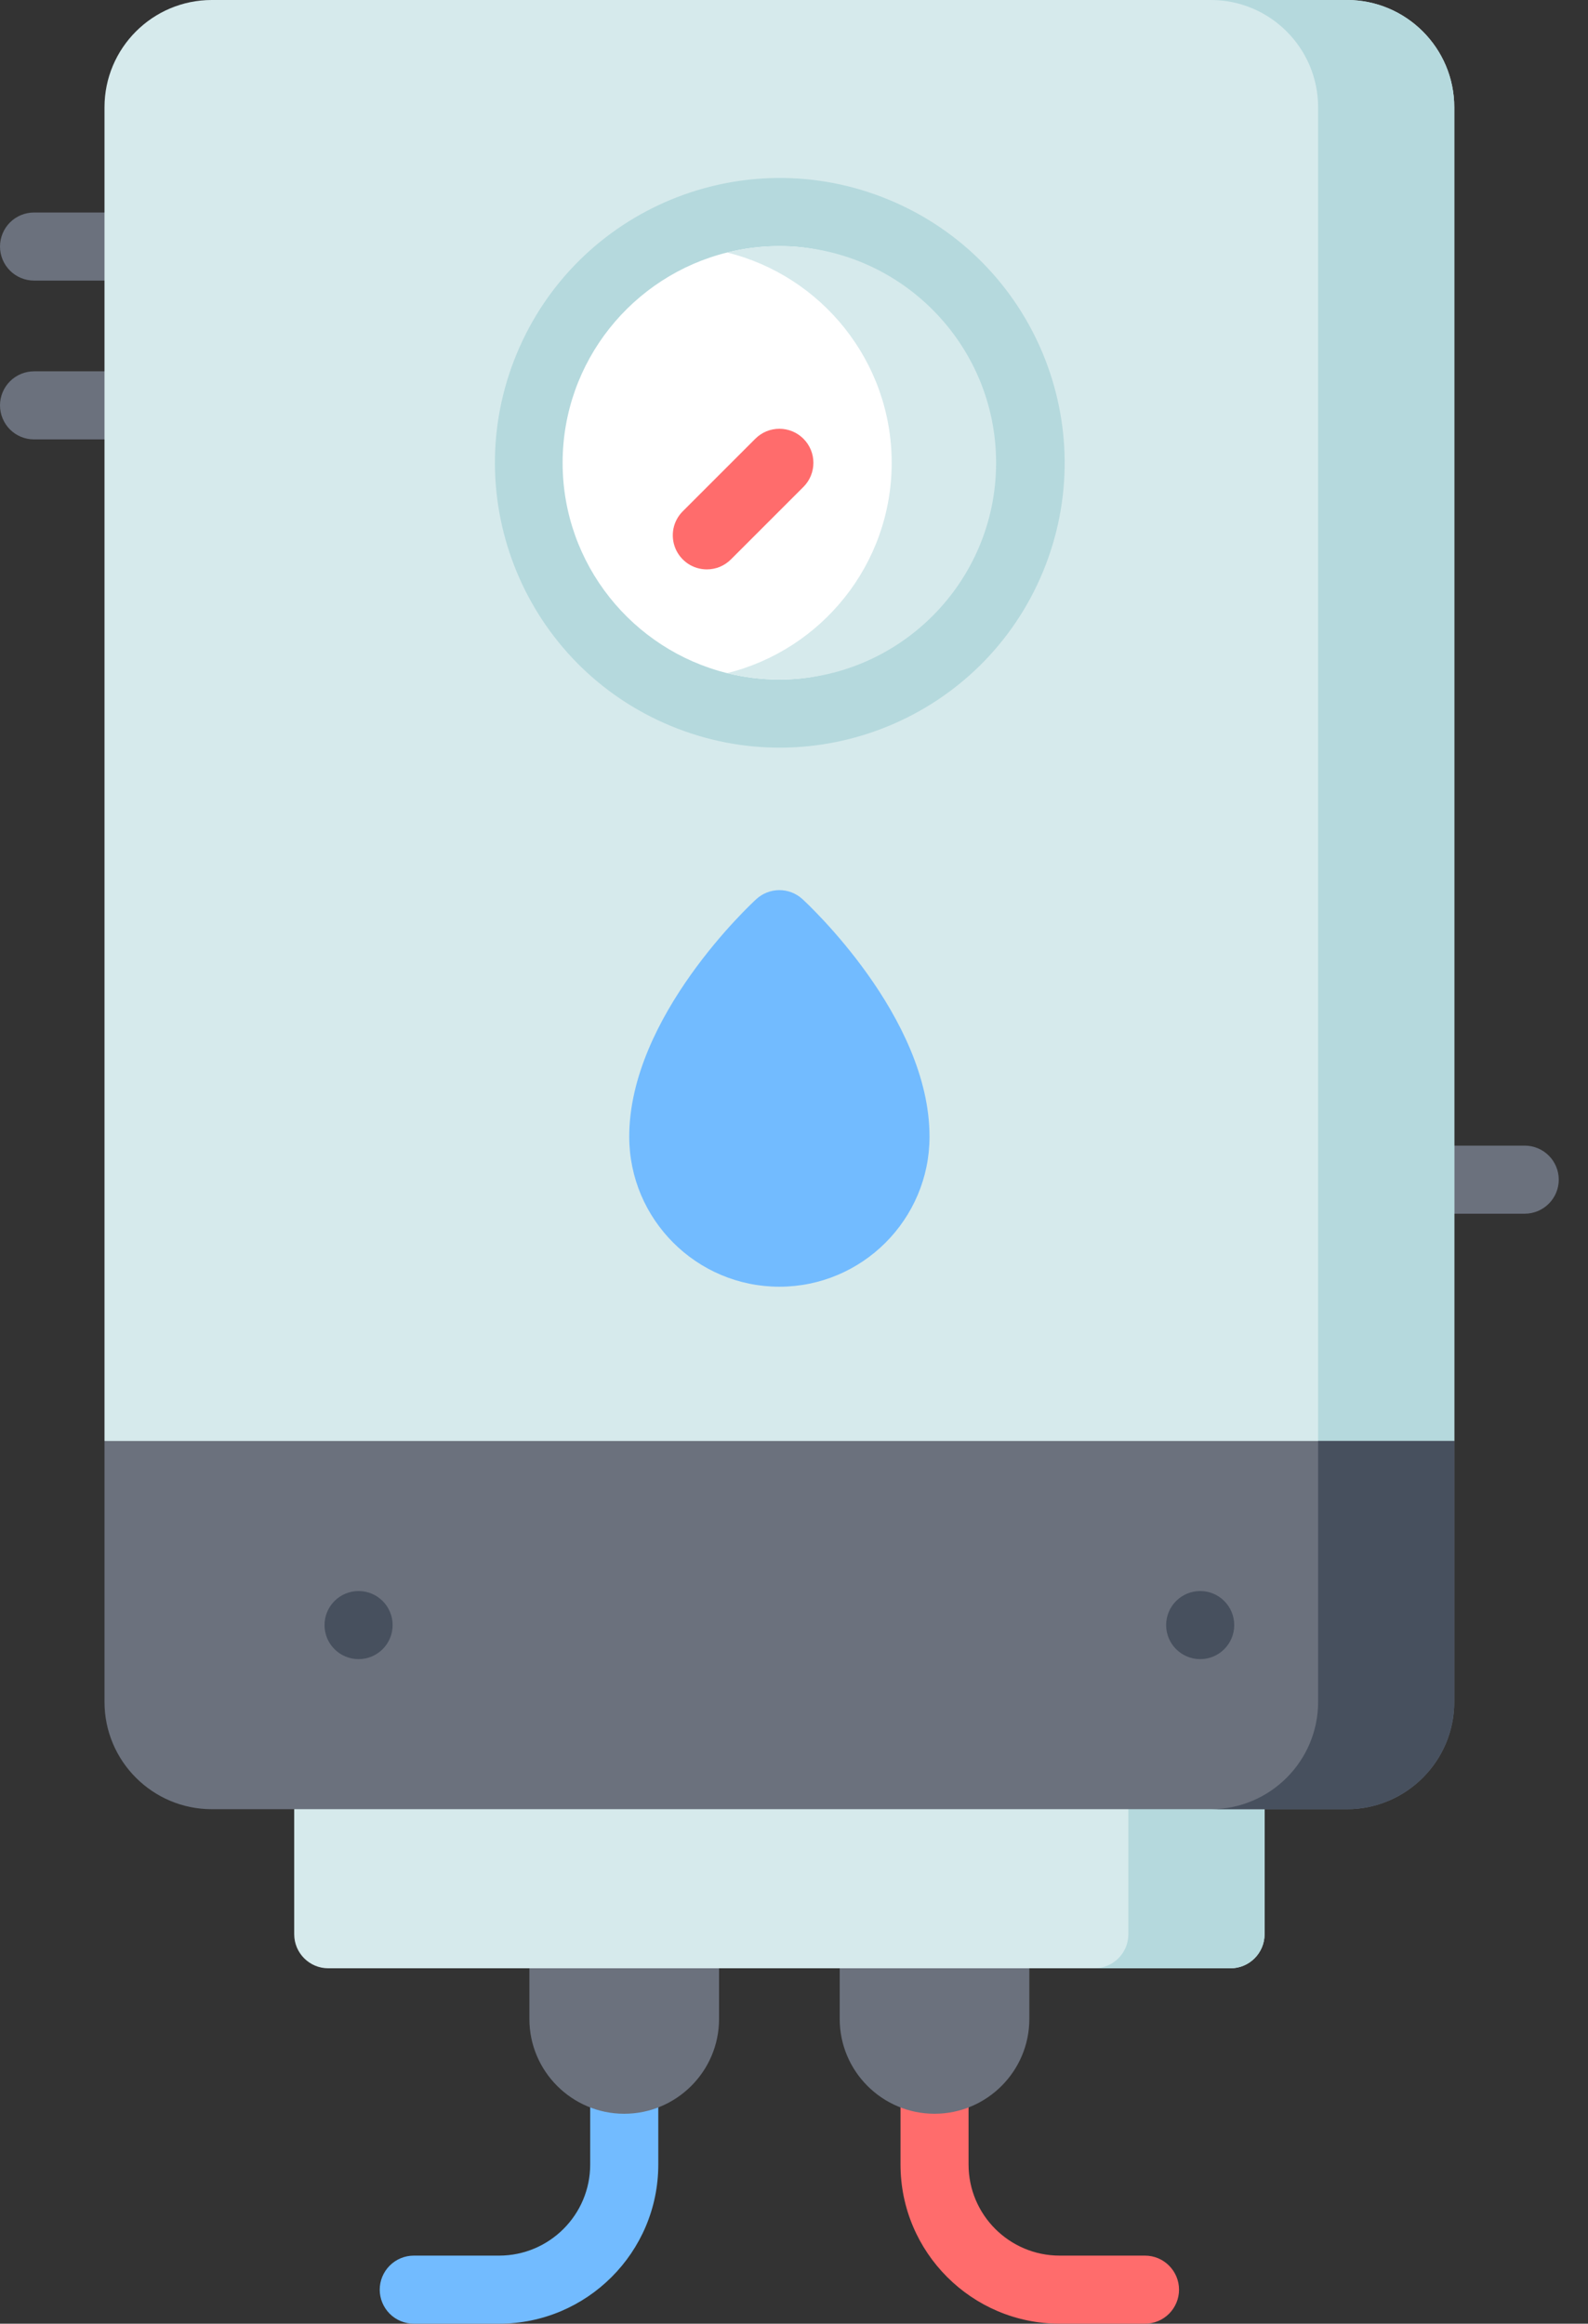
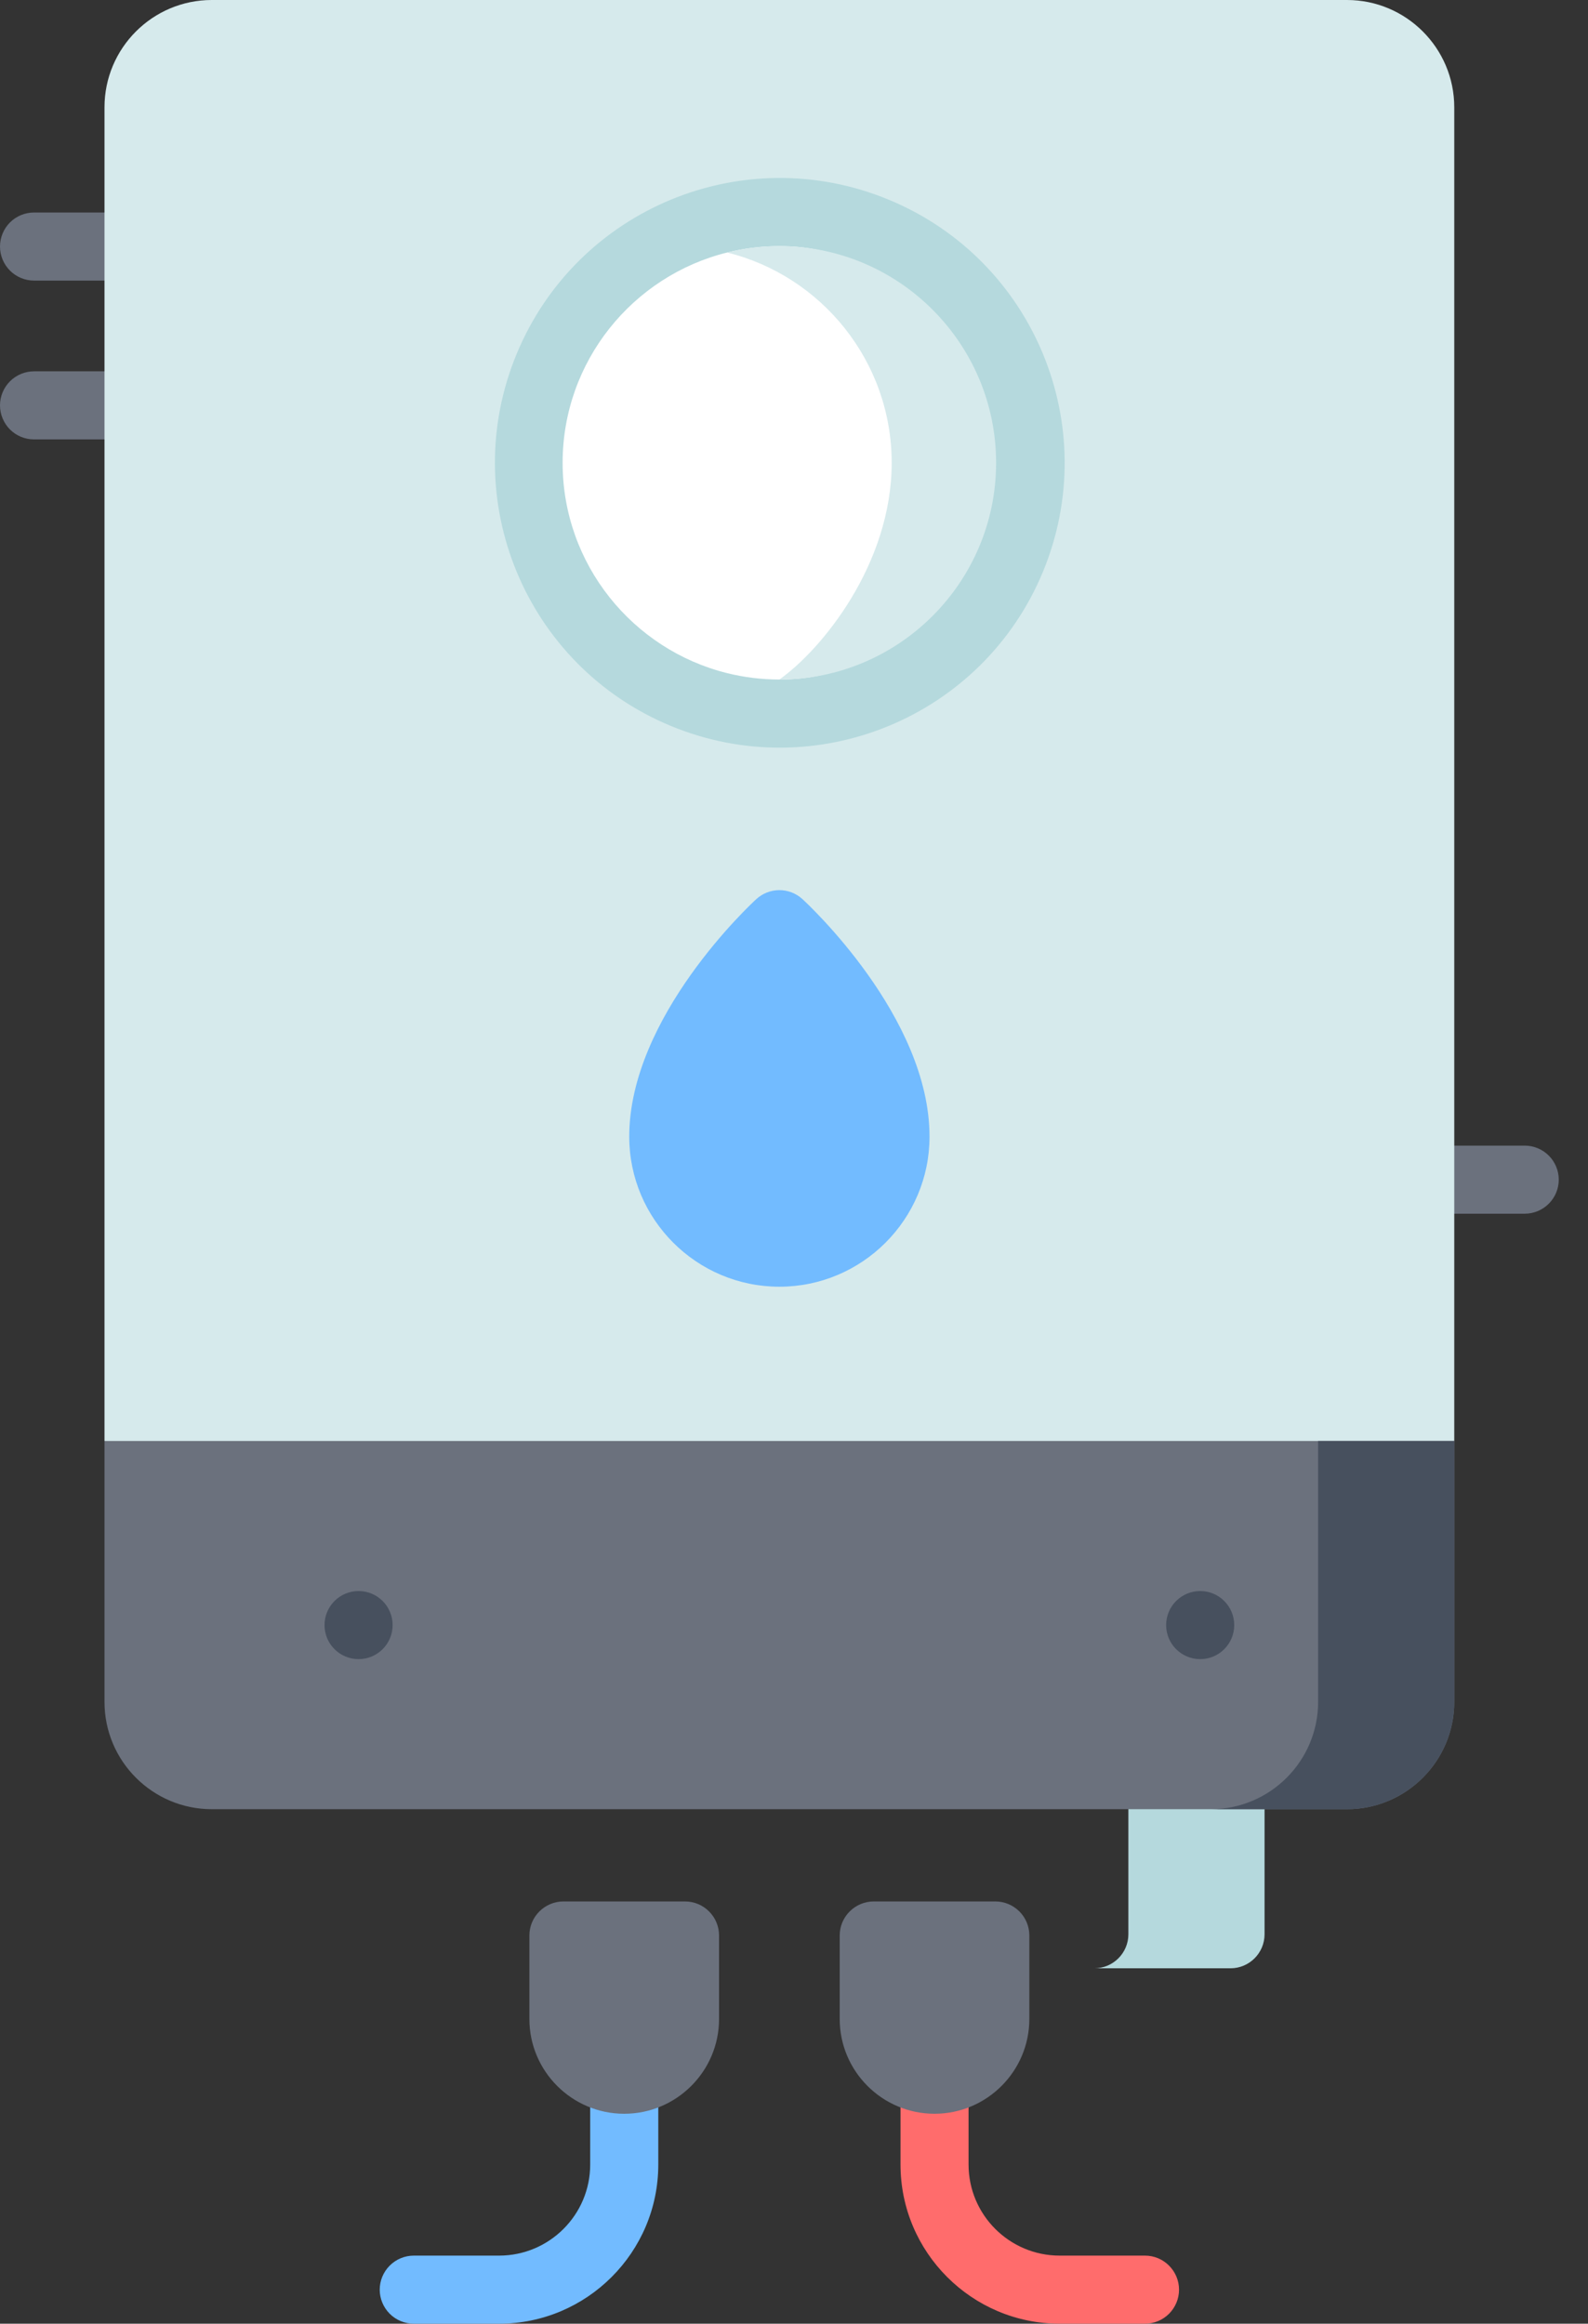
<svg xmlns="http://www.w3.org/2000/svg" width="41" height="60" viewBox="0 0 41 60" fill="none">
  <rect x="0" y="0" width="41" height="60" fill="#333333" stroke="none" />
  <path d="M16.117 52.793C15.884 52.793 15.66 52.886 15.495 53.05C15.331 53.215 15.238 53.439 15.238 53.672V55.891C15.238 57.188 14.183 58.242 12.886 58.242H10.683C10.45 58.242 10.226 58.335 10.062 58.5C9.897 58.665 9.804 58.888 9.804 59.121C9.804 59.354 9.897 59.578 10.062 59.743C10.226 59.907 10.45 60 10.683 60H12.886C15.152 60 16.996 58.157 16.996 55.891V53.672C16.996 53.439 16.903 53.215 16.738 53.05C16.573 52.886 16.35 52.793 16.117 52.793Z" fill="#72BBFF" />
  <path d="M17.686 49.097H14.547C14.314 49.097 14.091 49.19 13.926 49.355C13.761 49.519 13.668 49.743 13.668 49.976V52.131C13.668 53.481 14.767 54.579 16.116 54.579C17.466 54.579 18.565 53.481 18.565 52.131V49.976C18.565 49.861 18.542 49.746 18.498 49.64C18.454 49.533 18.389 49.436 18.307 49.355C18.226 49.273 18.129 49.208 18.022 49.164C17.916 49.12 17.801 49.097 17.686 49.097Z" fill="#6B717D" />
  <path d="M24.128 52.793C24.361 52.793 24.585 52.886 24.75 53.05C24.915 53.215 25.007 53.439 25.007 53.672V55.891C25.007 57.188 26.062 58.242 27.359 58.242H29.562C29.795 58.242 30.019 58.335 30.183 58.5C30.348 58.665 30.441 58.888 30.441 59.121C30.441 59.354 30.348 59.578 30.183 59.743C30.019 59.907 29.795 60 29.562 60H27.359C25.093 60 23.25 58.157 23.25 55.891V53.672C23.25 53.439 23.342 53.215 23.507 53.05C23.672 52.886 23.895 52.793 24.128 52.793Z" fill="#FF6C6C" />
  <path d="M22.559 49.097H25.698C25.931 49.097 26.154 49.19 26.319 49.355C26.484 49.519 26.576 49.743 26.576 49.976V52.131C26.576 53.481 25.478 54.579 24.128 54.579C22.778 54.579 21.68 53.481 21.68 52.131V49.976C21.68 49.743 21.773 49.519 21.938 49.355C22.102 49.19 22.326 49.097 22.559 49.097Z" fill="#6B717D" />
  <path d="M3.577 5.487H0.879C0.646 5.487 0.422 5.58 0.257 5.744C0.093 5.909 0 6.133 0 6.366C0 6.599 0.093 6.823 0.257 6.987C0.422 7.152 0.646 7.245 0.879 7.245H3.577C3.81 7.245 4.033 7.152 4.198 6.987C4.363 6.823 4.455 6.599 4.455 6.366C4.455 6.133 4.363 5.909 4.198 5.744C4.033 5.58 3.81 5.487 3.577 5.487ZM3.577 9.588H0.879C0.646 9.588 0.422 9.681 0.257 9.846C0.093 10.011 0 10.234 0 10.467C0 10.7 0.093 10.924 0.257 11.089C0.422 11.254 0.646 11.346 0.879 11.346H3.577C3.81 11.346 4.033 11.254 4.198 11.089C4.363 10.924 4.455 10.7 4.455 10.467C4.455 10.234 4.363 10.011 4.198 9.846C4.033 9.681 3.81 9.588 3.577 9.588ZM39.366 29.581H36.668C36.435 29.581 36.212 29.674 36.047 29.838C35.882 30.003 35.789 30.227 35.789 30.46C35.789 30.693 35.882 30.917 36.047 31.081C36.212 31.246 36.435 31.339 36.668 31.339H39.366C39.599 31.339 39.823 31.246 39.987 31.081C40.152 30.917 40.245 30.693 40.245 30.46C40.245 30.227 40.152 30.003 39.987 29.838C39.823 29.674 39.599 29.581 39.366 29.581Z" fill="#6B717D" />
-   <path d="M32.649 45.836V49.944C32.649 50.429 32.255 50.823 31.77 50.823H8.475C7.99 50.823 7.596 50.429 7.596 49.944V45.836C7.596 45.351 7.99 44.958 8.475 44.958H31.77C32.255 44.958 32.649 45.351 32.649 45.836Z" fill="#D6EAEC" />
  <path d="M32.649 45.836V49.944C32.649 50.429 32.255 50.823 31.77 50.823H28.254C28.739 50.823 29.133 50.429 29.133 49.944V45.836C29.133 45.351 28.739 44.958 28.254 44.958H31.77C32.255 44.958 32.649 45.351 32.649 45.836Z" fill="#B5D9DD" />
  <path d="M37.547 2.77V37.207L34.032 38.166L20.122 41.961L2.698 37.207V2.77C2.698 1.242 3.94 0 5.468 0H34.777C36.304 0 37.547 1.242 37.547 2.77Z" fill="#D6EAEC" />
-   <path d="M37.547 2.77V37.207L34.032 38.166V2.77C34.032 1.242 32.789 0 31.262 0H34.777C36.304 0 37.547 1.242 37.547 2.77Z" fill="#B5D9DD" />
  <path d="M37.547 37.207V43.945C37.547 45.473 36.304 46.715 34.777 46.715H5.468C3.94 46.715 2.698 45.473 2.698 43.945V37.207H37.547Z" fill="#6B717D" />
  <path d="M37.547 37.207V43.945C37.547 45.473 36.304 46.715 34.777 46.715H31.262C32.789 46.715 34.032 45.473 34.032 43.945V37.207H37.547Z" fill="#47505E" />
  <path d="M20.716 23.214C20.554 23.066 20.342 22.984 20.123 22.984C19.903 22.984 19.692 23.066 19.529 23.214C19.395 23.337 16.246 26.253 16.246 29.348C16.246 31.485 17.985 33.224 20.123 33.224C22.26 33.224 23.999 31.485 23.999 29.348C23.999 26.253 20.85 23.337 20.716 23.214Z" fill="#72BBFF" />
  <path d="M26.926 14.767C28.481 11.015 26.701 6.713 22.95 5.158C19.198 3.602 14.896 5.383 13.341 9.134C11.785 12.885 13.566 17.187 17.317 18.743C21.068 20.298 25.37 18.518 26.926 14.767Z" fill="#B5D9DD" />
  <path d="M24.546 11.95C24.546 15.036 23.207 17.546 20.122 17.546C19.658 17.546 19.207 17.488 18.774 17.381C16.338 16.777 14.526 14.572 14.526 11.95C14.526 9.329 16.338 7.123 18.774 6.52C19.207 6.412 19.658 6.355 20.122 6.355C23.207 6.355 24.546 8.865 24.546 11.95Z" fill="white" />
-   <path d="M25.718 11.95C25.718 15.036 23.207 17.546 20.122 17.546C19.658 17.546 19.207 17.488 18.774 17.381C21.211 16.777 23.022 14.572 23.022 11.95C23.022 9.329 21.211 7.123 18.774 6.52C19.207 6.412 19.658 6.355 20.122 6.355C23.207 6.355 25.718 8.865 25.718 11.95Z" fill="#D6EAEC" />
-   <path d="M20.744 11.329C20.662 11.247 20.565 11.182 20.459 11.138C20.352 11.094 20.238 11.071 20.122 11.071C20.007 11.071 19.893 11.094 19.786 11.138C19.68 11.182 19.583 11.247 19.501 11.329L17.628 13.202C17.505 13.325 17.421 13.481 17.387 13.652C17.354 13.822 17.371 13.999 17.438 14.16C17.504 14.32 17.617 14.457 17.761 14.554C17.906 14.651 18.076 14.702 18.249 14.702C18.365 14.702 18.479 14.68 18.586 14.636C18.692 14.591 18.789 14.527 18.871 14.445L20.744 12.572C20.909 12.407 21.001 12.183 21.001 11.95C21.001 11.717 20.909 11.494 20.744 11.329Z" fill="#FF6C6C" />
+   <path d="M25.718 11.95C25.718 15.036 23.207 17.546 20.122 17.546C21.211 16.777 23.022 14.572 23.022 11.95C23.022 9.329 21.211 7.123 18.774 6.52C19.207 6.412 19.658 6.355 20.122 6.355C23.207 6.355 25.718 8.865 25.718 11.95Z" fill="#D6EAEC" />
  <path d="M9.258 42.84C9.743 42.84 10.137 42.447 10.137 41.961C10.137 41.476 9.743 41.082 9.258 41.082C8.772 41.082 8.379 41.476 8.379 41.961C8.379 42.447 8.772 42.84 9.258 42.84Z" fill="#47505E" />
  <path d="M30.987 42.84C31.473 42.84 31.866 42.447 31.866 41.961C31.866 41.476 31.473 41.082 30.987 41.082C30.502 41.082 30.108 41.476 30.108 41.961C30.108 42.447 30.502 42.84 30.987 42.84Z" fill="#47505E" />
</svg>